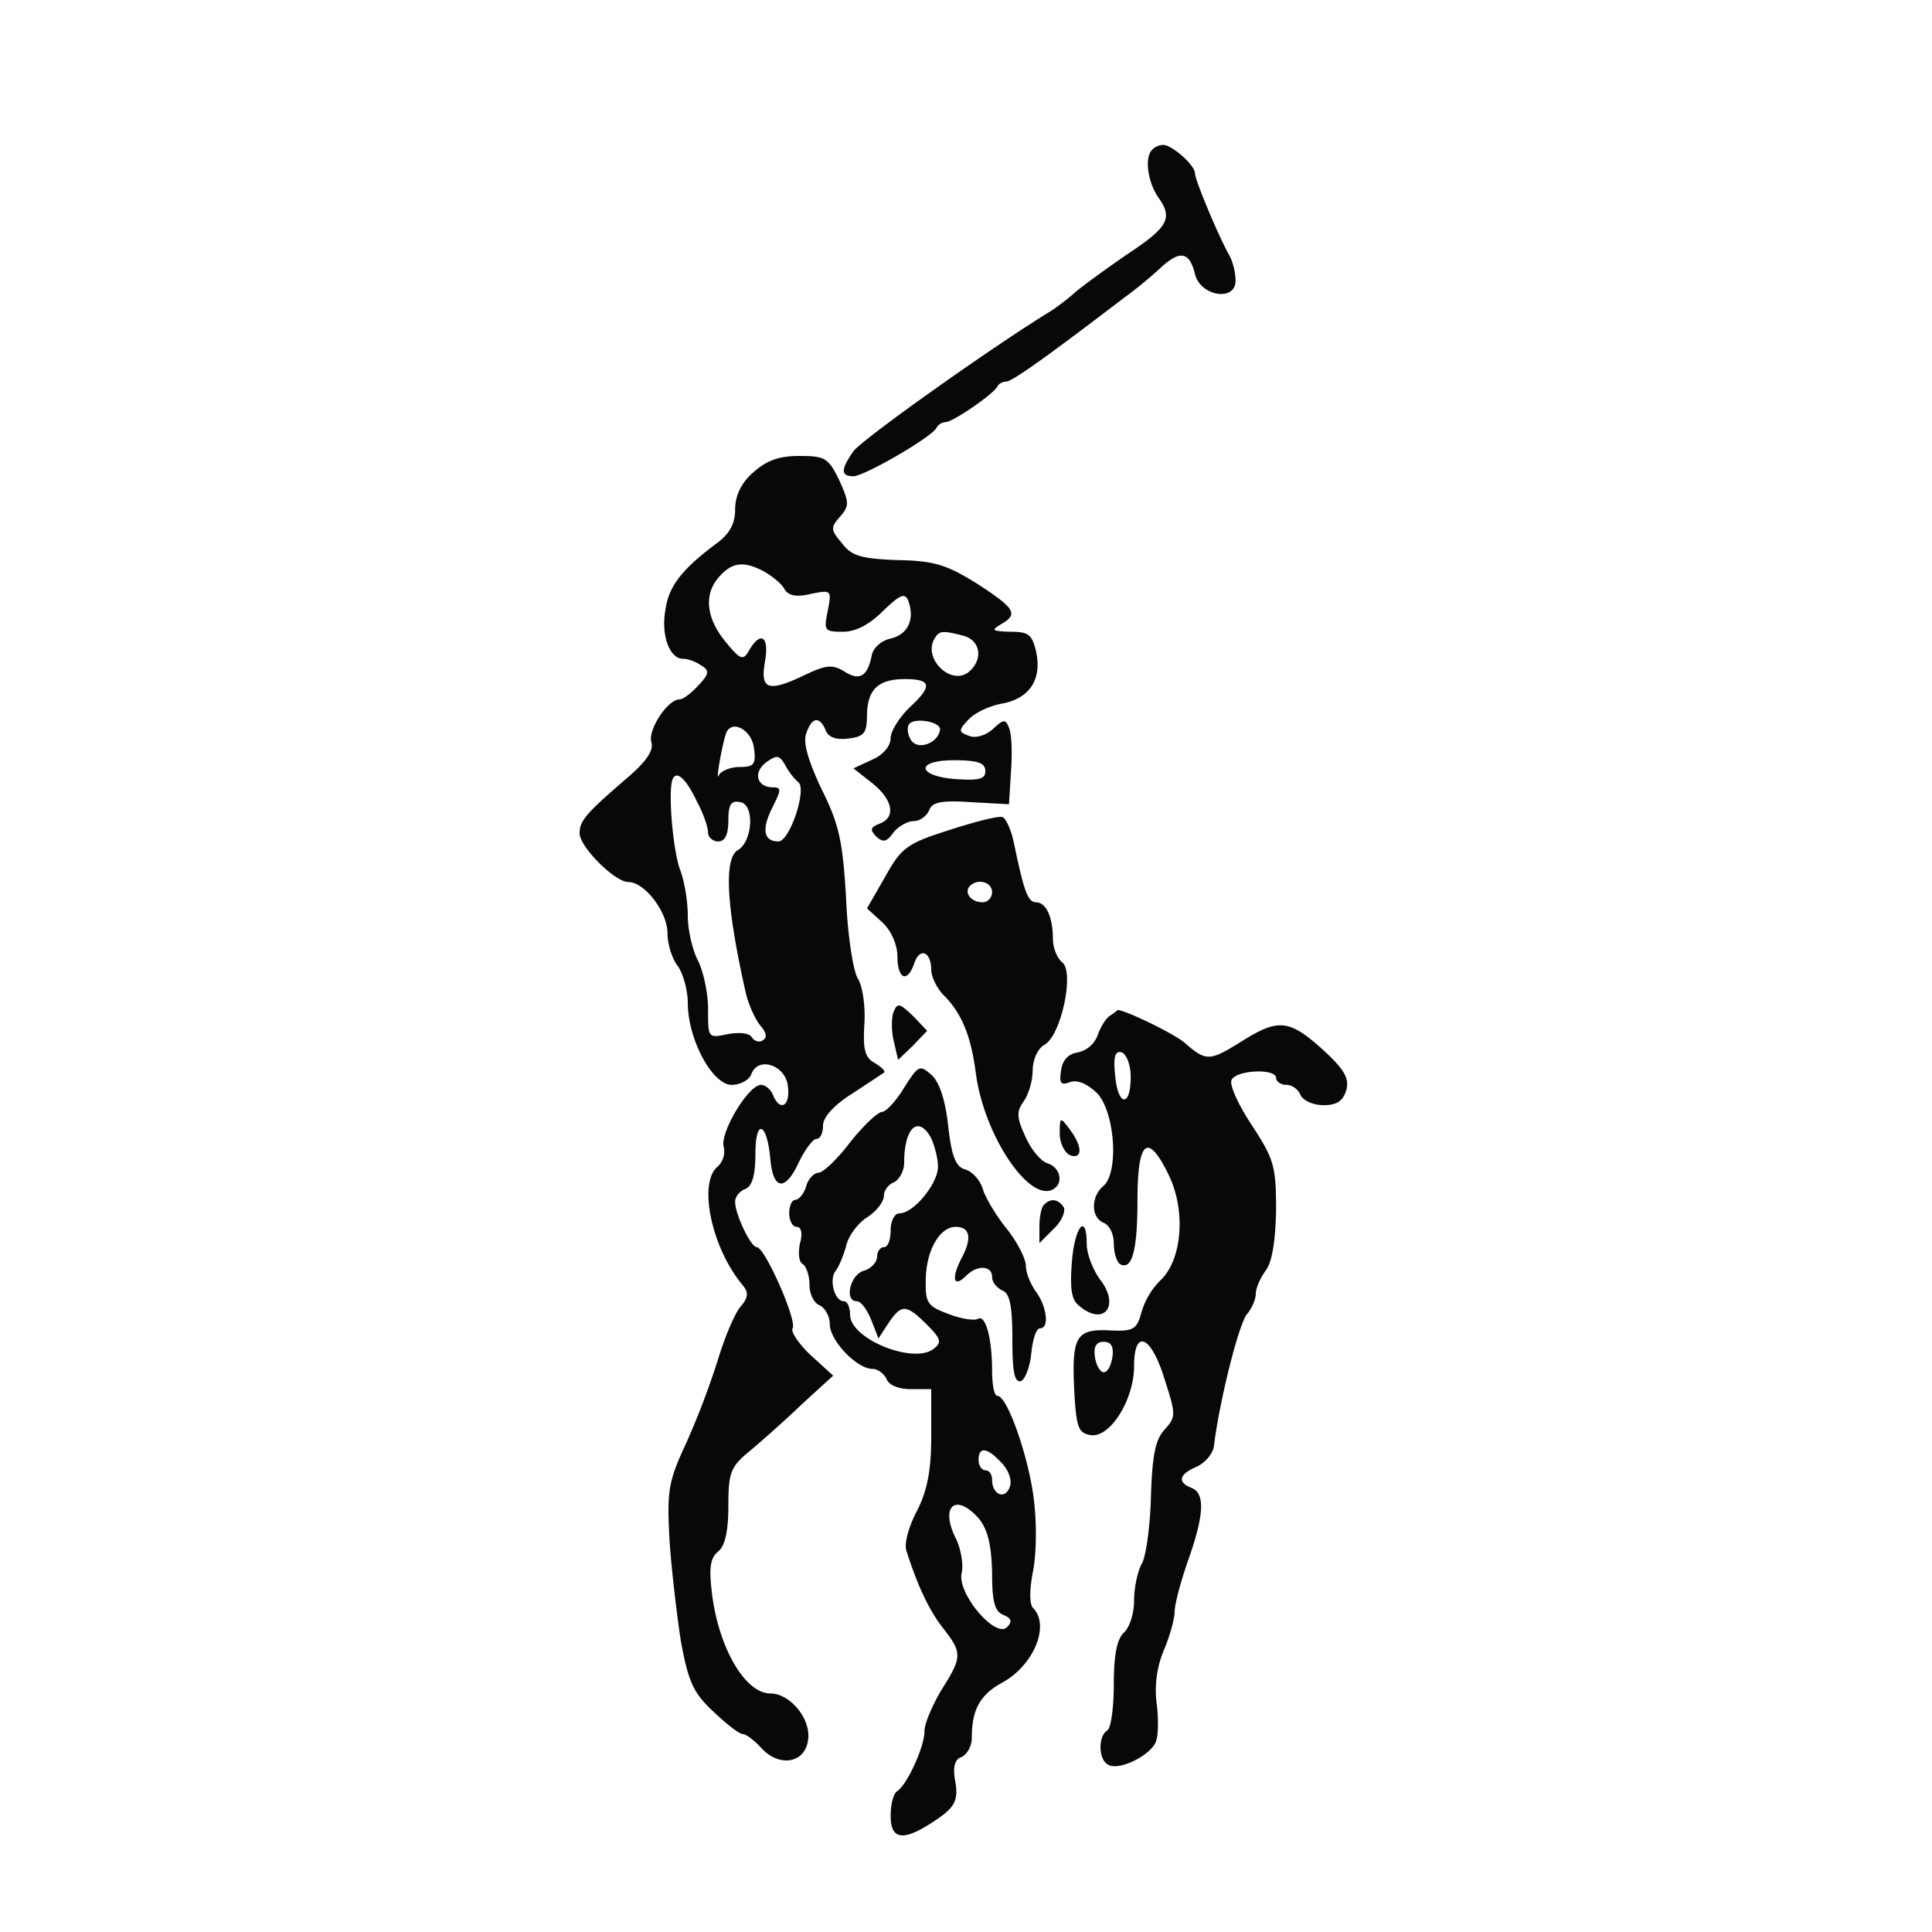
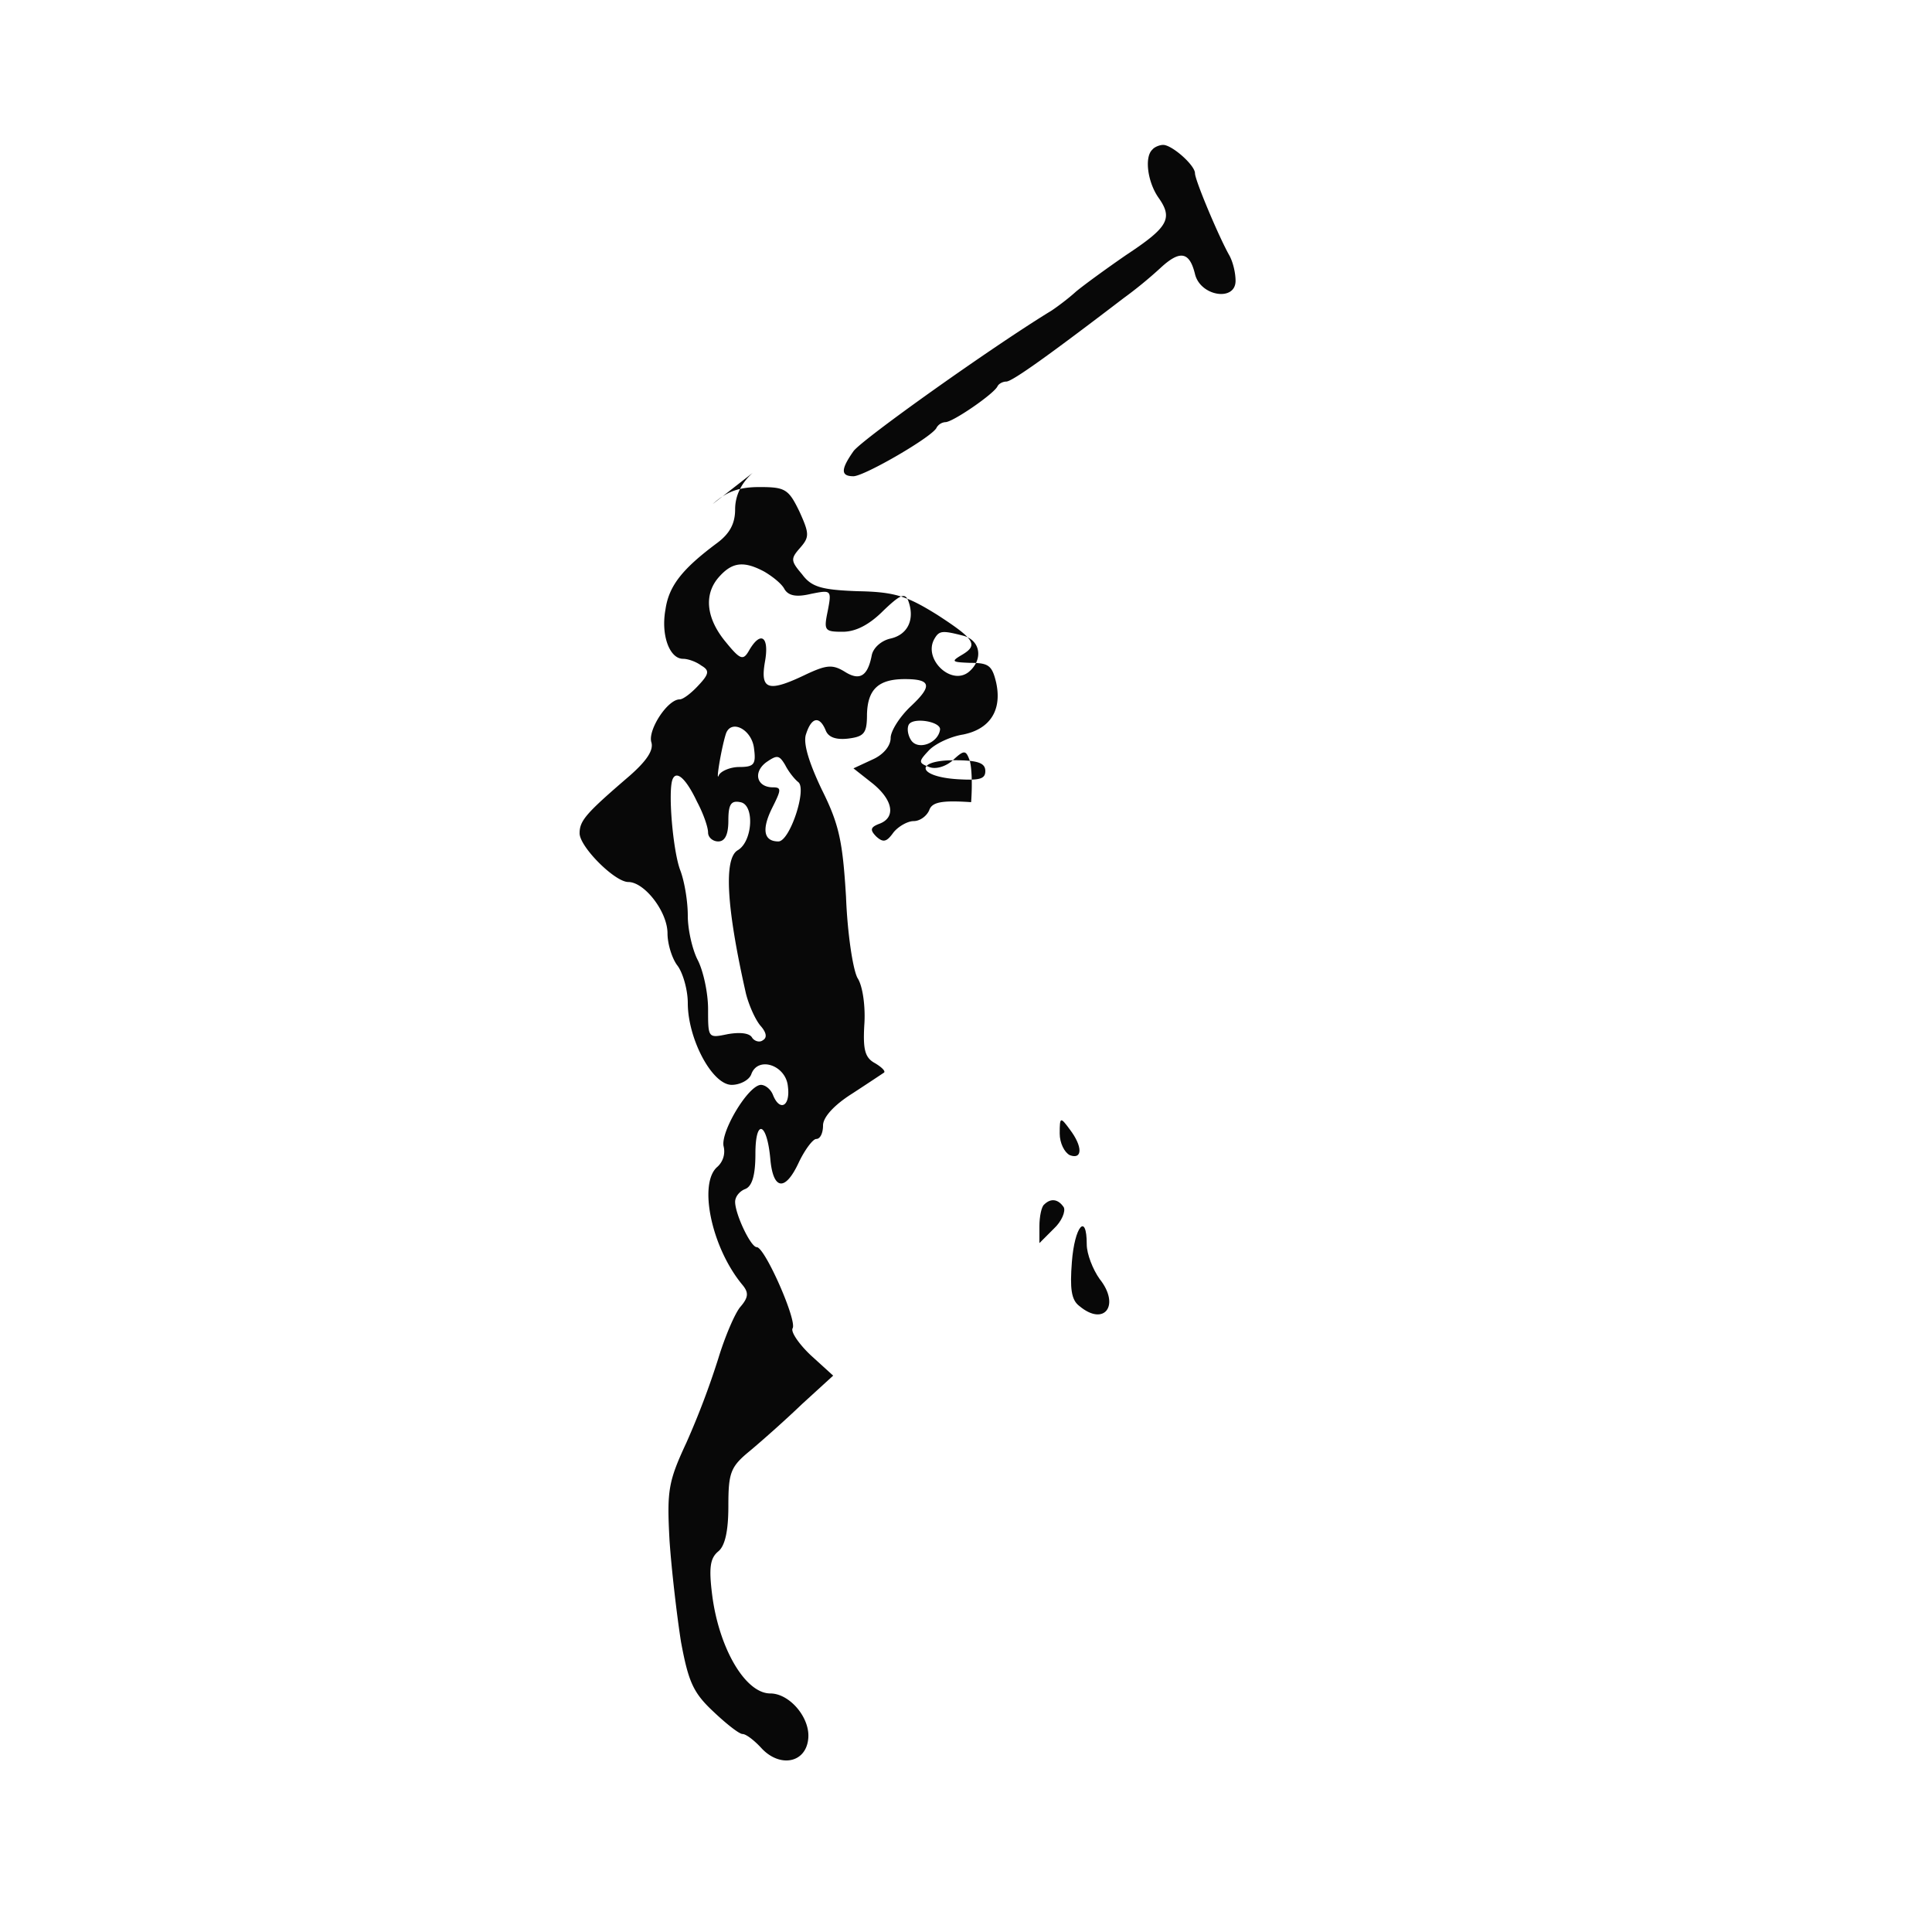
<svg xmlns="http://www.w3.org/2000/svg" width="40" height="40" fill="none" viewBox="0 0 40 40">
  <path fill="#080808" d="M23.858 3.098c-.168.154-.098.672.127.994.308.434.195.616-.673 1.19-.406.28-.868.616-1.036.756-.154.14-.378.308-.504.392-1.218.742-3.934 2.674-4.102 2.912-.266.378-.266.518 0 .518.224 0 1.652-.826 1.722-1.008a.231.231 0 0 1 .182-.112c.154 0 1.008-.588 1.078-.742.028-.056.112-.098.182-.098.126 0 .938-.588 2.422-1.722a8.82 8.82 0 0 0 .77-.63c.407-.378.602-.336.715.126.111.462.84.574.84.14 0-.168-.056-.406-.14-.546-.224-.406-.7-1.54-.7-1.68 0-.168-.476-.588-.659-.588-.07 0-.181.042-.224.098Z" />
-   <path fill="#080808" d="M15.584 9.79c-.238.21-.364.476-.364.756 0 .294-.112.504-.378.7-.714.532-.994.882-1.064 1.372-.098.532.084 1.022.364 1.022.098 0 .266.056.378.14.168.098.168.168-.056.406-.154.168-.322.294-.392.294-.252 0-.658.63-.588.882.056.168-.098.392-.448.7-.896.77-1.036.924-1.036 1.19 0 .28.728 1.009 1.008 1.009.336 0 .812.616.812 1.064 0 .224.098.532.21.672.112.154.21.504.21.77 0 .742.504 1.694.91 1.694.168 0 .364-.098.406-.224.14-.378.714-.182.756.252.056.42-.168.532-.308.182-.042-.112-.154-.21-.252-.21-.266.014-.84.98-.77 1.274a.432.432 0 0 1-.126.42c-.406.336-.126 1.68.518 2.45.126.154.126.252-.042.448-.112.126-.322.616-.462 1.078a16.74 16.74 0 0 1-.658 1.736c-.378.812-.406.994-.35 2.03.042.616.154 1.568.238 2.1.154.826.252 1.05.672 1.442.266.252.532.462.602.462.07 0 .238.126.392.294.378.406.91.308.966-.182.056-.434-.378-.952-.784-.952-.518 0-1.064-.938-1.204-2.044-.07-.56-.042-.756.126-.896.14-.112.21-.42.21-.938 0-.686.042-.812.434-1.134.252-.21.742-.644 1.092-.98l.644-.588-.462-.42c-.252-.238-.42-.49-.378-.56.098-.154-.574-1.68-.742-1.68-.126 0-.448-.686-.448-.938 0-.112.098-.224.21-.266.14-.056.21-.28.21-.728 0-.742.238-.658.308.098.056.658.308.686.588.084.126-.266.294-.49.364-.49.084 0 .14-.126.14-.28 0-.168.224-.42.602-.658.322-.21.616-.406.658-.434.042-.028-.042-.112-.182-.196-.21-.112-.252-.28-.224-.784.028-.364-.028-.812-.14-.98-.098-.182-.21-.938-.238-1.68-.07-1.148-.14-1.498-.504-2.226-.266-.56-.392-.967-.322-1.149.112-.35.28-.378.406-.07.056.14.21.196.462.168.336-.042.392-.112.392-.504.014-.518.238-.728.784-.728s.574.14.126.56c-.238.224-.42.518-.42.658 0 .168-.154.35-.378.448l-.392.182.392.309c.434.35.49.713.14.84-.182.07-.196.126-.056.266.14.125.21.111.35-.085.098-.125.294-.238.42-.238s.266-.098.322-.224c.056-.168.252-.21.868-.168l.784.043.042-.687c.028-.378.014-.77-.042-.896-.07-.182-.112-.182-.336.028-.14.126-.35.196-.49.14-.224-.084-.224-.112-.014-.336.126-.14.448-.294.714-.336.56-.112.812-.504.686-1.078-.084-.35-.154-.406-.532-.406-.378-.014-.406-.028-.196-.154.364-.21.308-.322-.49-.84-.63-.392-.882-.476-1.652-.49-.742-.028-.952-.084-1.148-.35-.238-.28-.238-.322-.042-.546.196-.224.196-.294-.014-.756-.224-.462-.294-.504-.826-.504-.434 0-.686.098-.966.35Zm.238 2.044c.168.098.364.252.42.364.084.14.252.168.546.098.42-.084.434-.084.35.35-.084.406-.07.434.308.434.28 0 .56-.154.84-.434.35-.336.448-.378.518-.21.14.378 0 .7-.364.784-.196.042-.364.196-.392.35-.084.434-.252.532-.56.336-.252-.154-.378-.14-.798.056-.784.378-.952.322-.854-.252.098-.532-.084-.658-.322-.252-.126.224-.182.21-.49-.168-.406-.49-.462-.994-.126-1.358.266-.294.504-.322.924-.098Zm4.13 1.33c.35.098.406.49.112.742-.364.308-.966-.266-.714-.686.098-.168.168-.168.602-.056Zm-.49 1.946c-.042.28-.462.434-.602.21-.07-.112-.084-.252-.042-.322.098-.154.672-.056.644.112Zm-3.85.392c.042.322 0 .378-.308.378-.182 0-.378.084-.42.168-.07.183.042-.518.14-.84.098-.336.546-.112.588.294Zm.91.687c.196.125-.168 1.232-.406 1.232-.308 0-.35-.252-.126-.7.182-.364.196-.42.014-.42-.336 0-.42-.309-.14-.519.224-.154.266-.154.392.056.07.14.196.295.266.35Zm3.878-.225c0 .168-.126.196-.588.168-.826-.056-.882-.392-.056-.392.49 0 .644.056.644.224Zm-5.964.644c.126.238.224.518.224.63 0 .099.098.183.21.183.14 0 .21-.14.21-.434 0-.336.056-.42.252-.378.294.055.252.811-.056.993-.294.168-.238 1.177.168 2.969.056.224.182.518.294.658.126.14.154.252.056.308-.07.056-.182.014-.224-.056-.056-.098-.266-.112-.504-.07-.406.084-.406.084-.406-.518 0-.336-.098-.784-.21-1.008-.112-.21-.21-.63-.21-.924 0-.308-.07-.714-.154-.938-.154-.392-.266-1.695-.154-1.904.084-.169.28.014.504.49Z" />
-   <path fill="#080808" d="M19.658 17.183c-.882.28-.994.364-1.33.966l-.378.658.322.294c.182.168.308.462.308.7 0 .476.21.56.35.14.112-.336.35-.238.35.14 0 .14.112.364.238.504.392.378.588.868.686 1.638.168 1.288 1.12 2.702 1.61 2.394.21-.126.14-.448-.126-.532-.14-.042-.35-.294-.462-.56-.182-.392-.182-.518-.028-.728.098-.14.182-.42.182-.63 0-.224.098-.448.238-.532.35-.182.63-1.498.378-1.708-.112-.084-.196-.308-.196-.476 0-.462-.14-.77-.35-.77-.168 0-.252-.224-.462-1.247-.056-.265-.168-.504-.238-.518-.084-.027-.574.099-1.092.267Zm.882 1.288c0 .112-.084.21-.196.21-.238 0-.392-.196-.266-.336.168-.168.462-.084.462.126Z" />
-   <path fill="#080808" d="M18.496 20.963c-.042.126-.042.406.014.616l.084.364.308-.294.294-.308-.294-.308c-.28-.266-.322-.28-.406-.07Zm4.48.07c-.084.056-.196.238-.252.406a.568.568 0 0 1-.406.35c-.196.028-.322.154-.35.378-.042.266 0 .308.182.238.154-.056.35.028.56.224.378.392.462 1.666.126 1.932-.252.224-.252.644.014.756.112.042.21.224.21.42 0 .196.056.378.126.434.252.14.364-.28.364-1.316 0-1.246.21-1.428.645-.532.363.742.28 1.764-.169 2.184a1.56 1.56 0 0 0-.392.658c-.098.364-.168.406-.686.378-.686-.028-.77.14-.7 1.372.042.644.084.756.336.798.406.056.896-.742.896-1.428 0-.784.35-.644.63.266.239.742.239.784 0 1.05-.195.21-.252.546-.28 1.358-.014.602-.098 1.232-.182 1.4-.098.168-.168.518-.168.784s-.098.56-.21.658c-.14.126-.21.448-.21 1.064 0 .476-.056.924-.14.966-.182.112-.182.588.014.7.224.154.938-.21 1.008-.504.043-.14.043-.504 0-.798a2.17 2.17 0 0 1 .154-1.064c.127-.294.224-.658.224-.798 0-.154.127-.63.28-1.064.336-.952.35-1.386.07-1.498-.294-.112-.266-.28.098-.434.183-.084.337-.266.364-.42.112-.938.518-2.548.686-2.744.098-.112.182-.308.182-.42 0-.126.099-.336.21-.49.127-.168.197-.602.21-1.246 0-.896-.042-1.05-.49-1.736-.28-.42-.476-.84-.433-.952.084-.21.924-.252.924-.042 0 .07.098.14.21.14.126 0 .252.098.294.21.056.112.252.21.476.21.28 0 .406-.084.476-.322.056-.238-.042-.42-.504-.84-.686-.616-.91-.63-1.652-.168-.672.42-.742.434-1.19.042-.238-.21-1.4-.756-1.4-.672 0 0-.07.056-.155.112Zm.434 1.26c0 .644-.266.616-.322-.028-.042-.392 0-.518.14-.476.098.042.182.266.182.504Zm-.378 5.796c-.028.182-.098.322-.182.322-.07 0-.154-.14-.182-.322-.028-.21.028-.308.182-.308s.21.098.182.308Zm-4.312-5.572c-.168.28-.378.504-.462.504-.098.014-.392.294-.658.63-.266.35-.56.63-.658.63-.084 0-.21.126-.252.28-.042.154-.154.28-.224.28s-.126.126-.126.28c0 .154.07.28.154.28.098 0 .126.14.07.336-.042.196-.028.392.056.434.07.042.14.238.14.434s.098.378.21.42c.112.056.21.224.21.392 0 .336.56.924.882.924.112 0 .238.098.294.21.042.126.252.21.504.21h.42v.98c0 .714-.084 1.12-.294 1.54-.168.308-.266.672-.224.812.238.756.49 1.274.77 1.624.392.504.392.588-.042 1.274-.182.308-.35.686-.35.854 0 .322-.364 1.12-.574 1.246-.07.056-.126.266-.126.504 0 .477.238.532.812.168.532-.336.602-.476.518-.924-.042-.266 0-.42.14-.462.112-.056.21-.224.21-.392 0-.588.168-.896.63-1.148.644-.35.994-1.176.644-1.54-.084-.07-.084-.392 0-.798.07-.406.07-1.036 0-1.54-.126-.882-.546-2.058-.742-2.058-.07 0-.112-.238-.112-.532 0-.672-.14-1.162-.294-1.064-.07.042-.35 0-.602-.098-.448-.168-.49-.224-.476-.742.014-.588.294-1.064.616-1.064.294 0 .35.224.126.644-.224.434-.168.63.098.364.224-.224.532-.21.532.028 0 .112.098.224.21.28.154.056.21.308.21 1.008 0 .672.042.91.182.868.084-.042.182-.294.21-.574.028-.28.098-.518.182-.518.196 0 .14-.448-.084-.756-.112-.154-.21-.392-.21-.532 0-.154-.182-.504-.406-.784-.224-.28-.448-.658-.49-.826-.056-.168-.21-.35-.364-.392-.196-.056-.28-.28-.35-.91-.056-.518-.182-.91-.35-1.05-.238-.21-.266-.196-.56.266Zm.56 1.05c.07.154.14.42.14.588 0 .35-.504.966-.798.966-.098 0-.182.154-.182.35 0 .196-.056.35-.14.35-.07 0-.14.084-.14.196s-.126.252-.28.294c-.28.084-.406.63-.14.63.084 0 .21.168.294.378l.154.392.21-.322c.266-.392.364-.392.798.042.28.28.308.364.14.49-.406.336-1.736-.196-1.736-.7 0-.154-.056-.28-.126-.28-.196 0-.308-.434-.182-.616.07-.084.168-.322.224-.518.042-.21.238-.476.434-.602s.35-.322.35-.448c0-.112.098-.238.21-.28.112-.056.21-.238.21-.406 0-.728.294-.994.56-.504Zm1.47 6.734c.14.154.21.364.154.49-.098.266-.364.154-.364-.154 0-.112-.056-.196-.14-.196-.07 0-.14-.098-.14-.21 0-.294.182-.266.49.07Zm-.476 1.148c.182.238.252.546.266 1.106 0 .616.056.812.238.882.168.07.182.14.07.252-.238.238-1.036-.7-.938-1.12.042-.168-.014-.49-.112-.7-.35-.686-.014-.98.476-.42Z" />
+   <path fill="#080808" d="M15.584 9.79c-.238.21-.364.476-.364.756 0 .294-.112.504-.378.7-.714.532-.994.882-1.064 1.372-.098.532.084 1.022.364 1.022.098 0 .266.056.378.14.168.098.168.168-.056.406-.154.168-.322.294-.392.294-.252 0-.658.63-.588.882.056.168-.098.392-.448.7-.896.77-1.036.924-1.036 1.19 0 .28.728 1.009 1.008 1.009.336 0 .812.616.812 1.064 0 .224.098.532.21.672.112.154.21.504.21.77 0 .742.504 1.694.91 1.694.168 0 .364-.098.406-.224.14-.378.714-.182.756.252.056.42-.168.532-.308.182-.042-.112-.154-.21-.252-.21-.266.014-.84.98-.77 1.274a.432.432 0 0 1-.126.42c-.406.336-.126 1.68.518 2.45.126.154.126.252-.042.448-.112.126-.322.616-.462 1.078a16.74 16.74 0 0 1-.658 1.736c-.378.812-.406.994-.35 2.03.042.616.154 1.568.238 2.1.154.826.252 1.05.672 1.442.266.252.532.462.602.462.07 0 .238.126.392.294.378.406.91.308.966-.182.056-.434-.378-.952-.784-.952-.518 0-1.064-.938-1.204-2.044-.07-.56-.042-.756.126-.896.14-.112.21-.42.21-.938 0-.686.042-.812.434-1.134.252-.21.742-.644 1.092-.98l.644-.588-.462-.42c-.252-.238-.42-.49-.378-.56.098-.154-.574-1.68-.742-1.68-.126 0-.448-.686-.448-.938 0-.112.098-.224.21-.266.14-.056.21-.28.21-.728 0-.742.238-.658.308.098.056.658.308.686.588.084.126-.266.294-.49.364-.49.084 0 .14-.126.14-.28 0-.168.224-.42.602-.658.322-.21.616-.406.658-.434.042-.028-.042-.112-.182-.196-.21-.112-.252-.28-.224-.784.028-.364-.028-.812-.14-.98-.098-.182-.21-.938-.238-1.68-.07-1.148-.14-1.498-.504-2.226-.266-.56-.392-.967-.322-1.149.112-.35.28-.378.406-.07.056.14.21.196.462.168.336-.042.392-.112.392-.504.014-.518.238-.728.784-.728s.574.14.126.56c-.238.224-.42.518-.42.658 0 .168-.154.35-.378.448l-.392.182.392.309c.434.35.49.713.14.84-.182.07-.196.126-.056.266.14.125.21.111.35-.085.098-.125.294-.238.42-.238s.266-.098.322-.224c.056-.168.252-.21.868-.168c.028-.378.014-.77-.042-.896-.07-.182-.112-.182-.336.028-.14.126-.35.196-.49.14-.224-.084-.224-.112-.014-.336.126-.14.448-.294.714-.336.56-.112.812-.504.686-1.078-.084-.35-.154-.406-.532-.406-.378-.014-.406-.028-.196-.154.364-.21.308-.322-.49-.84-.63-.392-.882-.476-1.652-.49-.742-.028-.952-.084-1.148-.35-.238-.28-.238-.322-.042-.546.196-.224.196-.294-.014-.756-.224-.462-.294-.504-.826-.504-.434 0-.686.098-.966.35Zm.238 2.044c.168.098.364.252.42.364.084.14.252.168.546.098.42-.084.434-.084.35.35-.084.406-.07.434.308.434.28 0 .56-.154.84-.434.35-.336.448-.378.518-.21.14.378 0 .7-.364.784-.196.042-.364.196-.392.35-.084.434-.252.532-.56.336-.252-.154-.378-.14-.798.056-.784.378-.952.322-.854-.252.098-.532-.084-.658-.322-.252-.126.224-.182.21-.49-.168-.406-.49-.462-.994-.126-1.358.266-.294.504-.322.924-.098Zm4.13 1.33c.35.098.406.49.112.742-.364.308-.966-.266-.714-.686.098-.168.168-.168.602-.056Zm-.49 1.946c-.042.28-.462.434-.602.21-.07-.112-.084-.252-.042-.322.098-.154.672-.056.644.112Zm-3.85.392c.042.322 0 .378-.308.378-.182 0-.378.084-.42.168-.07.183.042-.518.14-.84.098-.336.546-.112.588.294Zm.91.687c.196.125-.168 1.232-.406 1.232-.308 0-.35-.252-.126-.7.182-.364.196-.42.014-.42-.336 0-.42-.309-.14-.519.224-.154.266-.154.392.056.07.14.196.295.266.35Zm3.878-.225c0 .168-.126.196-.588.168-.826-.056-.882-.392-.056-.392.49 0 .644.056.644.224Zm-5.964.644c.126.238.224.518.224.63 0 .099.098.183.21.183.14 0 .21-.14.21-.434 0-.336.056-.42.252-.378.294.055.252.811-.056.993-.294.168-.238 1.177.168 2.969.056.224.182.518.294.658.126.14.154.252.056.308-.07.056-.182.014-.224-.056-.056-.098-.266-.112-.504-.07-.406.084-.406.084-.406-.518 0-.336-.098-.784-.21-1.008-.112-.21-.21-.63-.21-.924 0-.308-.07-.714-.154-.938-.154-.392-.266-1.695-.154-1.904.084-.169.28.014.504.49Z" />
  <path fill="#080808" d="M21.94 23.469c0 .196.098.392.21.448.266.098.266-.182 0-.532-.196-.266-.21-.266-.21.084Zm-.322 1.47c-.056.042-.098.252-.098.448v.35l.294-.294c.168-.154.252-.364.21-.448-.112-.168-.266-.196-.406-.056Zm.574 1.19c-.042.546-.014.784.154.91.518.434.855-.014.42-.56-.14-.196-.266-.518-.266-.714 0-.672-.252-.378-.308.364Z" />
</svg>